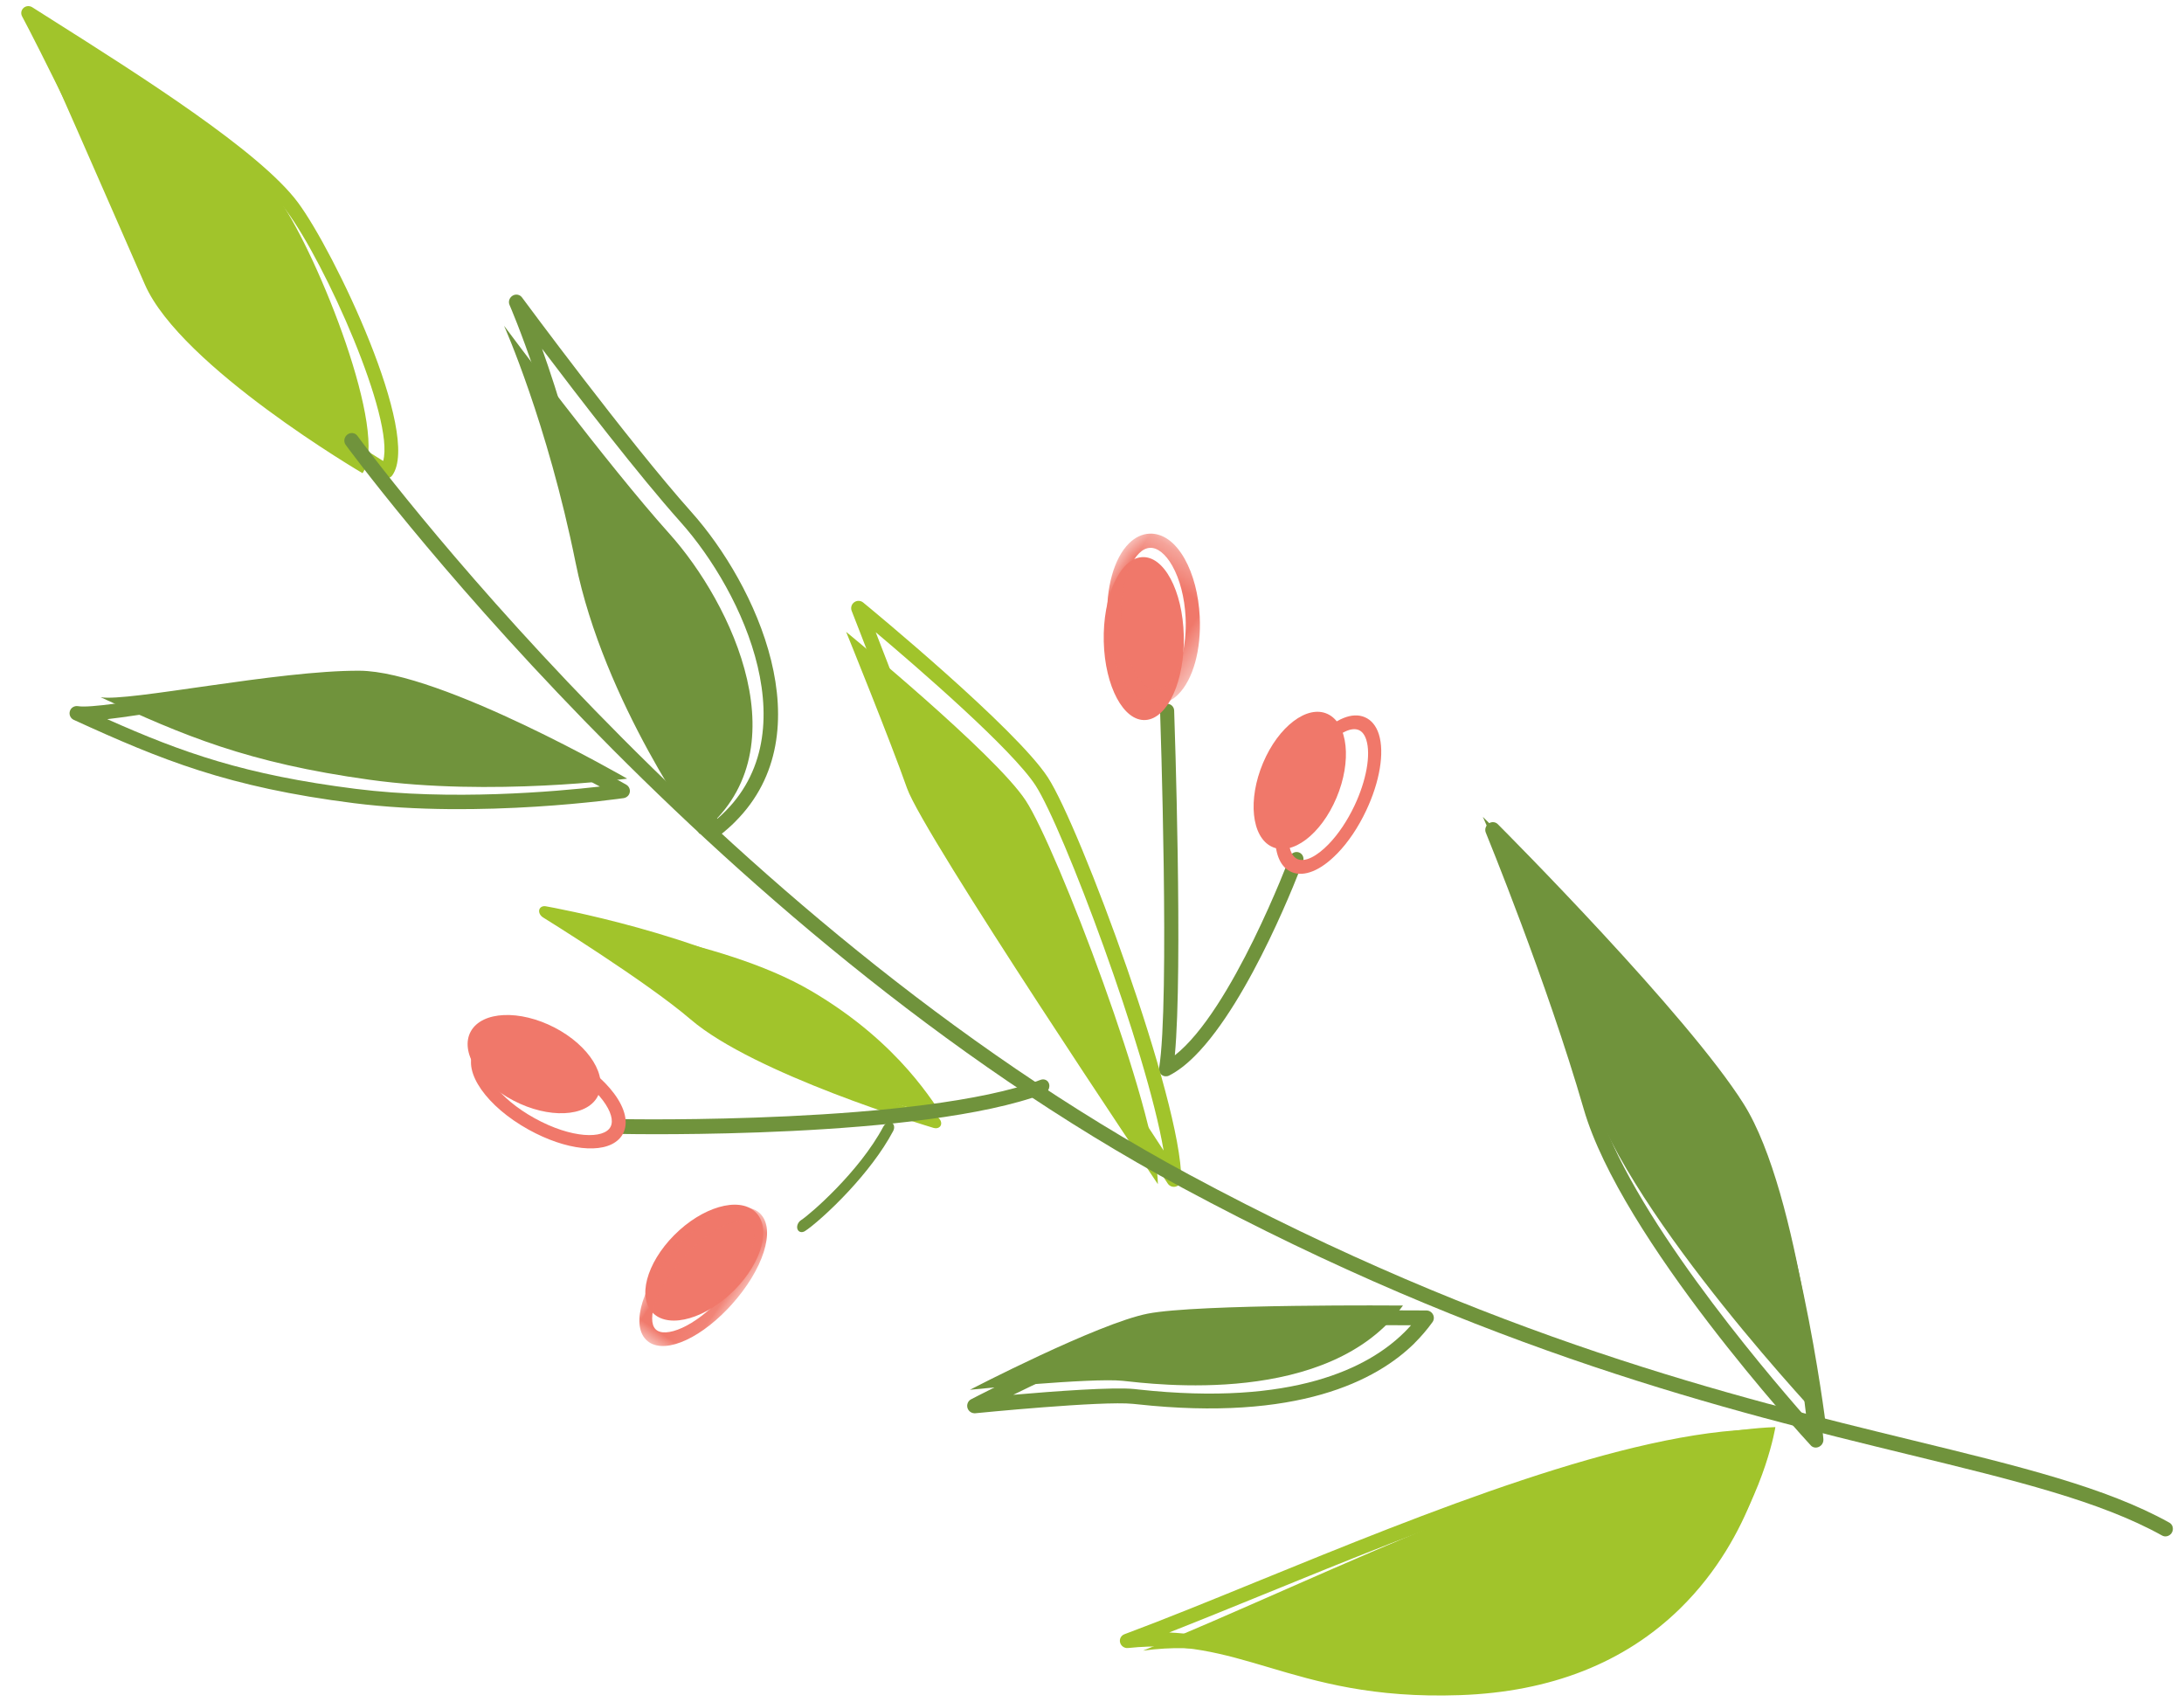
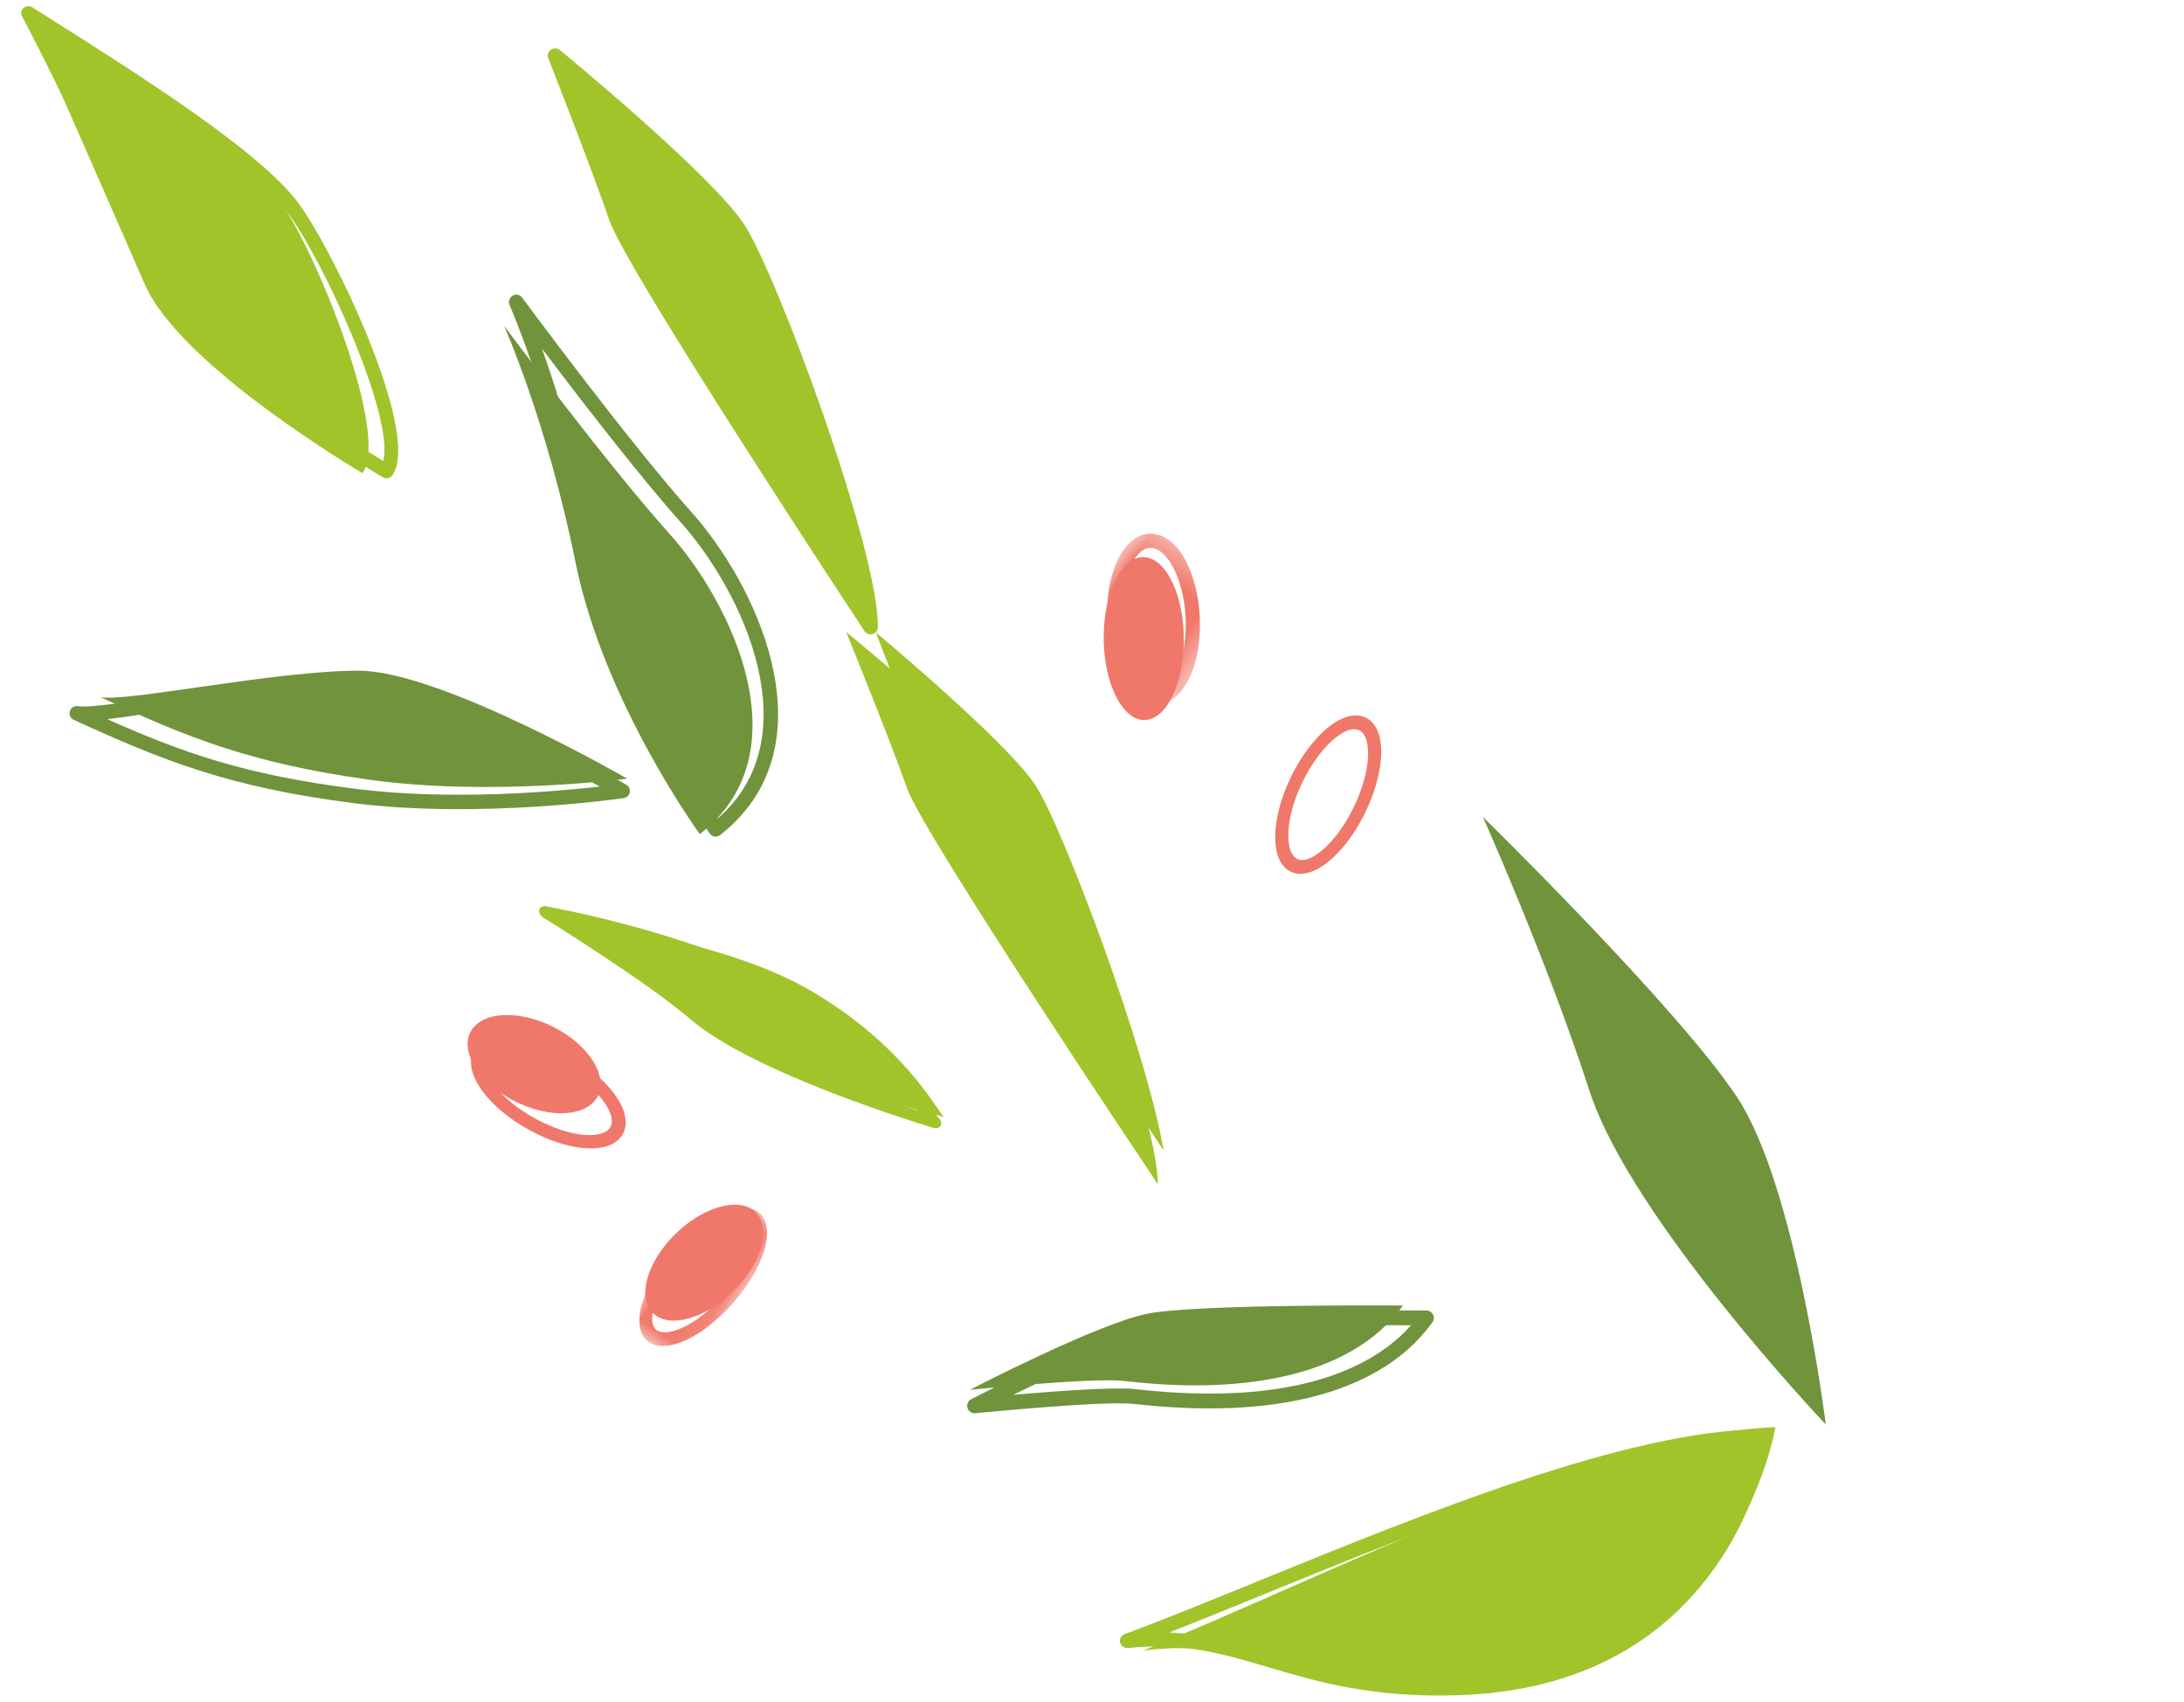
<svg xmlns="http://www.w3.org/2000/svg" height="60" viewBox="0 0 77 60" width="77">
  <mask id="a" fill="#fff">
    <path d="m.021.038h2.891v5.962h-2.891z" fill="#fff" fill-rule="evenodd" />
  </mask>
  <mask id="b" fill="#fff">
    <path d="m.025.317h4.48v5.215h-4.48z" fill="#fff" fill-rule="evenodd" />
  </mask>
  <g fill="none" fill-rule="evenodd" transform="matrix(.829 .559 -.559 .829 4.821 -6.29)">
    <path d="m36.419 18.497s-5.393-1.95-8.982-5.486c-3.589-3.538-6.761-5.514-6.761-5.514s5.743 2.02 8.929 2.818c3.187.798 8.272 3.755 6.814 8.182" fill="#70933c" />
    <path d="m36.63 17.703c1.147-4.21-3.701-7.131-6.924-7.947-2.148-.545-5.45-1.645-7.466-2.336 1.316.972 3.328 2.575 5.468 4.71 3.18 3.172 7.808 5.13 8.922 5.572m.582-.268c-.044.228-.105.461-.18.69-.021.068-.068.121-.129.152-.061.031-.131.035-.196.011-.056-.021-5.654-2.097-9.351-5.785-3.638-3.631-6.894-5.699-6.926-5.719-.111-.069-.151-.21-.097-.332.055-.121.189-.179.311-.135.06.021 5.948 2.113 9.184 2.934 3.307.839 8.237 3.802 7.383 8.184m-4.008.875s-7.554.525-9.951 2.121c-2.396 1.596-6.156 5.484-7.049 5.879 3.203-.516 5.586-.978 9.484-2.886 3.9-1.908 7.516-5.114 7.516-5.114" fill="#70933c" />
    <path d="m16.832 26.82c2.865-.506 5.113-1.082 8.634-2.86 3.016-1.523 5.899-3.86 7.095-4.882-2.015.192-7.41.815-9.339 2.141-1.316.904-3.088 2.558-4.511 3.886-.78.729-1.403 1.307-1.88 1.715m16.732-8.012c-.01.052-.037.1-.077.138-.038.034-3.792 3.449-7.789 5.467-3.994 2.016-6.485 2.531-9.831 3.087-.126.021-.249-.055-.286-.177-.039-.121.021-.252.138-.306.384-.174 1.481-1.199 2.643-2.283 1.511-1.41 3.221-3.007 4.57-3.934 2.494-1.713 10.044-2.272 10.364-2.296.108-.008.21.053.253.153.021.048.026.101.016.15m47.41-5.249s-9.739-2.164-13.476-5.089c-3.737-2.927-8.524-5.911-8.524-5.911s9.448 1.731 12.952 3.18c3.503 1.45 9.048 7.82 9.048 7.82" fill="#70933c" />
-     <path d="m60.728 3.257c1.608 1.109 4.701 3.296 7.261 5.435 2.964 2.477 9.967 4.454 12.299 5.063-1.438-1.683-5.508-6.259-8.223-7.459-2.605-1.149-8.687-2.487-11.337-3.039m20.521 11.003c-.006.029-.016.057-.031.084-.056.098-.164.148-.269.122-.391-.092-9.616-2.304-13.269-5.357-3.601-3.008-8.262-6.115-8.309-6.148-.101-.067-.142-.199-.099-.32.043-.117.16-.187.278-.165.378.074 9.299 1.827 12.709 3.332 3.438 1.519 8.712 7.954 8.936 8.227.051.063.07.146.056.225" fill="#70933c" />
    <path d="m79.554 14.629s3.707 7.927-3.765 13.682c-4.593 3.539-7.197 2.54-10.316 5.318 3.674-5.443 9.233-15.477 14.081-19" fill="#a1c42b" />
    <path d="m65.88 32.582c1.146-.697 2.265-1.049 3.432-1.417 1.677-.527 3.578-1.125 5.999-2.884 2.48-1.802 4.005-4.012 4.53-6.568.589-2.862-.269-5.356-.6-6.168-3.748 2.72-7.937 8.971-11.317 14.015-.714 1.065-1.401 2.09-2.044 3.022m14.464-10.771c-.551 2.68-2.141 4.992-4.727 6.87-2.489 1.809-4.433 2.422-6.148 2.961-1.595.503-2.974.936-4.487 2.207-.097.082-.244.08-.339-.004-.096-.085-.112-.224-.037-.329.87-1.215 1.851-2.679 2.888-4.229 3.483-5.197 7.816-11.663 11.709-14.333.061-.041.139-.055.212-.038.073.019.134.067.167.134.062.125 1.512 3.111.762 6.761" fill="#a1c42b" />
    <path d="m66.269 18.417s-6.039 3.999-7.303 5.27c-1.265 1.27-3.697 5.73-3.697 5.73s3.32-2.756 4.283-3.27c.964-.514 6.569-3.297 6.717-7.73" fill="#70933c" />
    <path d="m56.637 28.708c1.112-.899 2.77-2.206 3.433-2.559l.132-.069c4.85-2.555 6.284-5.159 6.633-6.893l.001-.001c.023-.116.043-.234.058-.352-1.465.981-6.044 4.076-7.125 5.163-.864.867-2.291 3.247-3.133 4.712m10.715-9.42-.001.001c-.371 1.845-1.871 4.602-6.903 7.252l-.13.07c-.97.517-4.39 3.354-4.424 3.382-.097.08-.238.081-.335.002-.097-.08-.125-.219-.065-.327.105-.192 2.57-4.702 3.901-6.039 1.322-1.33 7.401-5.361 7.659-5.532.082-.054.188-.058.274-.01.086.047.138.139.133.236-.01.322-.048.647-.111.965" fill="#70933c" />
    <path d="m49.123 21.954c-.457-.122-2.652-1.304-6.378-1.066-3.725.239-8.622 2.838-8.622 2.838s4.152-.197 6.179.085c2.812.391 8.821-1.857 8.821-1.857" fill="#a1c42b" />
    <path d="m34.599 23.582c1.426-.033 3.843-.057 5.283.111 2.273.264 6.729-.937 8.358-1.41-.989-.318-2.952-.868-5.856-.713-2.729.146-6.126 1.359-7.784 2.012m14.604-1.254c-.017.067-.075.124-.158.15-.256.08-6.302 1.959-9.239 1.618-2.043-.238-6.284-.074-6.327-.072-.12.005-.228-.057-.261-.146-.033-.09.017-.188.121-.234.208-.093 5.151-2.271 9.009-2.478 3.308-.178 5.44.527 6.352.828.146.049.253.085.32.1.106.024.181.098.187.185.002.017-.001.034-.005.05" fill="#a1c42b" />
-     <path d="m51.648 19.185c-.008.041-.023.081-.048.116-2.65 3.726-11.225 9.29-11.589 9.525-.115.074-.261.029-.327-.101-.066-.129-.026-.294.089-.368.088-.056 8.86-5.747 11.454-9.394.082-.116.233-.135.336-.042.072.066.102.169.085.265" fill="#70933c" />
-     <path d="m47.815 25.968c-.152.984-.38 1.797-.496 2.062-.052.117-.167.158-.258.09-.091-.067-.122-.217-.071-.335.14-.316.752-2.544.562-4.353-.014-.134.059-.257.161-.277.104-.018.199.077.213.212.089.841.015 1.782-.111 2.601m7.448-10.731c-.08.411-.199.774-.364 1.069-.046.081-.133.13-.224.126-.093-.004-.175-.059-.213-.144-.974-2.132-6.947-10.372-7.007-10.455-.08-.113-.057-.27.053-.352.108-.081.263-.058.344.053.232.319 5.355 7.387 6.816 10.066.787-2.437-.536-8.013-.551-8.074-.033-.133.048-.27.181-.304.133-.033.265.05.298.185.057.233 1.208 5.08.668 7.829" fill="#70933c" />
    <g fill="#f0786a">
      <path d="m35.987 27.016c1.379-.158 2.552.372 2.619 1.185.068.813-.996 1.601-2.374 1.759-1.379.159-2.551-.372-2.619-1.184-.066-.814.997-1.601 2.375-1.76" />
      <path d="m34.592 29.135c-.009.043-.012.085-.008.125.053.483 1.137.931 2.609.8 1.489-.132 2.44-.756 2.387-1.243-.025-.24-.295-.467-.739-.622-.509-.178-1.172-.242-1.868-.18-1.363.12-2.281.664-2.381 1.119m5.472-.104c-.163.74-1.324 1.349-2.822 1.482-1.68.148-3.065-.382-3.155-1.208-.087-.828 1.165-1.593 2.838-1.742.772-.069 1.516.005 2.096.207.637.223 1.013.578 1.058 1.003.01.085.004.172-.015.258m3.512 1.696c.263-1.375 1.114-2.397 1.899-2.281.785.115 1.208 1.323.945 2.699-.264 1.377-1.113 2.398-1.898 2.283-.786-.115-1.209-1.324-.946-2.701" />
      <path d="m.537 2.665c-.009.055-.018.111-.026.167-.21 1.458.148 2.572.6 2.661.446.088 1.106-.824 1.311-2.288.21-1.458-.148-2.572-.599-2.661-.431-.084-1.05.748-1.285 2.122m2.279.802c-.271 1.581-1.035 2.664-1.776 2.52-.772-.152-1.19-1.574-.952-3.239.248-1.673 1.036-2.849 1.805-2.697.773.15 1.19 1.573.951 3.236-.009.061-.018.12-.028.18" mask="url(#a)" transform="translate(43.777 28.351)" />
      <path d="m44.435 4.907c-.919-1.293-1.166-2.734-.553-3.217.613-.485 1.854.171 2.773 1.462.919 1.294 1.166 2.734.554 3.219-.613.483-1.855-.171-2.774-1.464" />
      <path d="m.548 1.296c-.116.579.21 1.506.812 2.308.887 1.183 1.982 1.651 2.41 1.33.105-.079.177-.206.211-.378.116-.577-.211-1.504-.813-2.309-.419-.559-.918-1-1.405-1.244-.426-.212-.792-.243-1.004-.084-.107.079-.178.206-.212.377m3.924 3.359c-.059.291-.198.526-.402.679-.732.548-2.098-.08-3.11-1.429-.704-.939-1.049-1.974-.902-2.707.059-.291.198-.527.403-.681.374-.28.916-.268 1.526.038.555.278 1.117.772 1.582 1.393.703.939 1.05 1.976.903 2.707" mask="url(#b)" transform="translate(43.18 .336)" />
-       <path d="m51.484 5.315c-.271-1.376.145-2.587.927-2.705.783-.12 1.637.9 1.907 2.275.271 1.375-.144 2.587-.926 2.705-.784.119-1.637-.9-1.908-2.275" />
      <path d="m53.017 3.518c-.085.485-.083 1.049.005 1.63.223 1.468.901 2.387 1.369 2.297.277-.054.505-.448.612-1.052.086-.485.084-1.05-.004-1.632-.147-.966-.52-1.812-.95-2.156-.147-.118-.288-.165-.417-.139-.278.054-.507.448-.614 1.053m2.421 2.973c-.146.83-.5 1.358-.971 1.45-.801.157-1.627-1.034-1.883-2.707-.097-.642-.098-1.268-.001-1.814.147-.83.5-1.359.973-1.45.246-.048.505.028.749.223.531.423.964 1.376 1.132 2.484.099.642.099 1.27.002 1.815" />
    </g>
    <path d="m19.444 14.597s-7.405.469-10.076-1.222c-2.671-1.69-7.61-4.837-8.923-5.599 3.442-.105 9.044-.359 11.228.489 2.183.845 7.82 4.678 7.772 6.333" fill="#a1c42b" />
    <path d="m1.547 7.959c1.533.851 4.315 2.446 6.631 3.775l1.719.987c2.35 1.346 8.523 1.171 9.911 1.112-.493-1.468-5.594-4.647-7.765-5.409-2.007-.704-7.079-.564-10.497-.465m18.807 6.159c-.023.111-.118.194-.236.2-.313.018-7.705.422-10.48-1.167l-1.72-.987c-2.821-1.619-6.332-3.633-7.426-4.208-.102-.053-.154-.162-.127-.277.027-.108.126-.187.242-.191l.808-.023c3.663-.107 8.681-.255 10.803.491 2.02.708 8.198 4.344 8.141 6.12-.001.016-.002.029-.005.042m36.359 5.584s-13.743-5.588-15.141-6.632c-1.398-1.042-4.859-3.368-4.859-3.368s6.737.625 8.568 1.387c1.832.762 9.991 6.5 11.432 8.613" fill="#a1c42b" />
-     <path d="m37.584 9.129c1.141.79 3.163 2.206 4.155 2.963 1.173.896 11.273 5.168 14.478 6.513-2.448-2.577-9.291-7.445-10.938-8.147-1.393-.592-5.72-1.116-7.695-1.329m19.759 10.171c-.009.041-.027.081-.055.114-.073.087-.194.118-.299.074-.577-.24-14.123-5.884-15.564-6.985-1.41-1.076-4.93-3.499-4.965-3.524-.096-.067-.137-.187-.096-.302.04-.11.15-.18.267-.169.283.026 6.961.668 8.851 1.473 1.918.817 10.282 6.813 11.821 9.123.04.06.052.129.039.194" fill="#a1c42b" />
-     <path d="m93.221 9.966c-.022.112-.111.2-.226.209-2.482.214-5.368 1.283-9.022 2.635-6.054 2.239-14.346 5.307-26.481 6.515-19.225 1.914-38.901-5.153-39.098-5.224-.131-.048-.199-.196-.154-.333.046-.137.189-.209.319-.162.196.071 19.772 7.101 38.886 5.198 12.074-1.203 20.332-4.258 26.362-6.488 3.688-1.364 6.601-2.443 9.148-2.661.137-.012.258.096.27.24.003.024.001.049-.004.072" fill="#70933c" />
+     <path d="m37.584 9.129c1.141.79 3.163 2.206 4.155 2.963 1.173.896 11.273 5.168 14.478 6.513-2.448-2.577-9.291-7.445-10.938-8.147-1.393-.592-5.72-1.116-7.695-1.329c-.009.041-.027.081-.055.114-.073.087-.194.118-.299.074-.577-.24-14.123-5.884-15.564-6.985-1.41-1.076-4.93-3.499-4.965-3.524-.096-.067-.137-.187-.096-.302.04-.11.15-.18.267-.169.283.026 6.961.668 8.851 1.473 1.918.817 10.282 6.813 11.821 9.123.04.06.052.129.039.194" fill="#a1c42b" />
  </g>
</svg>